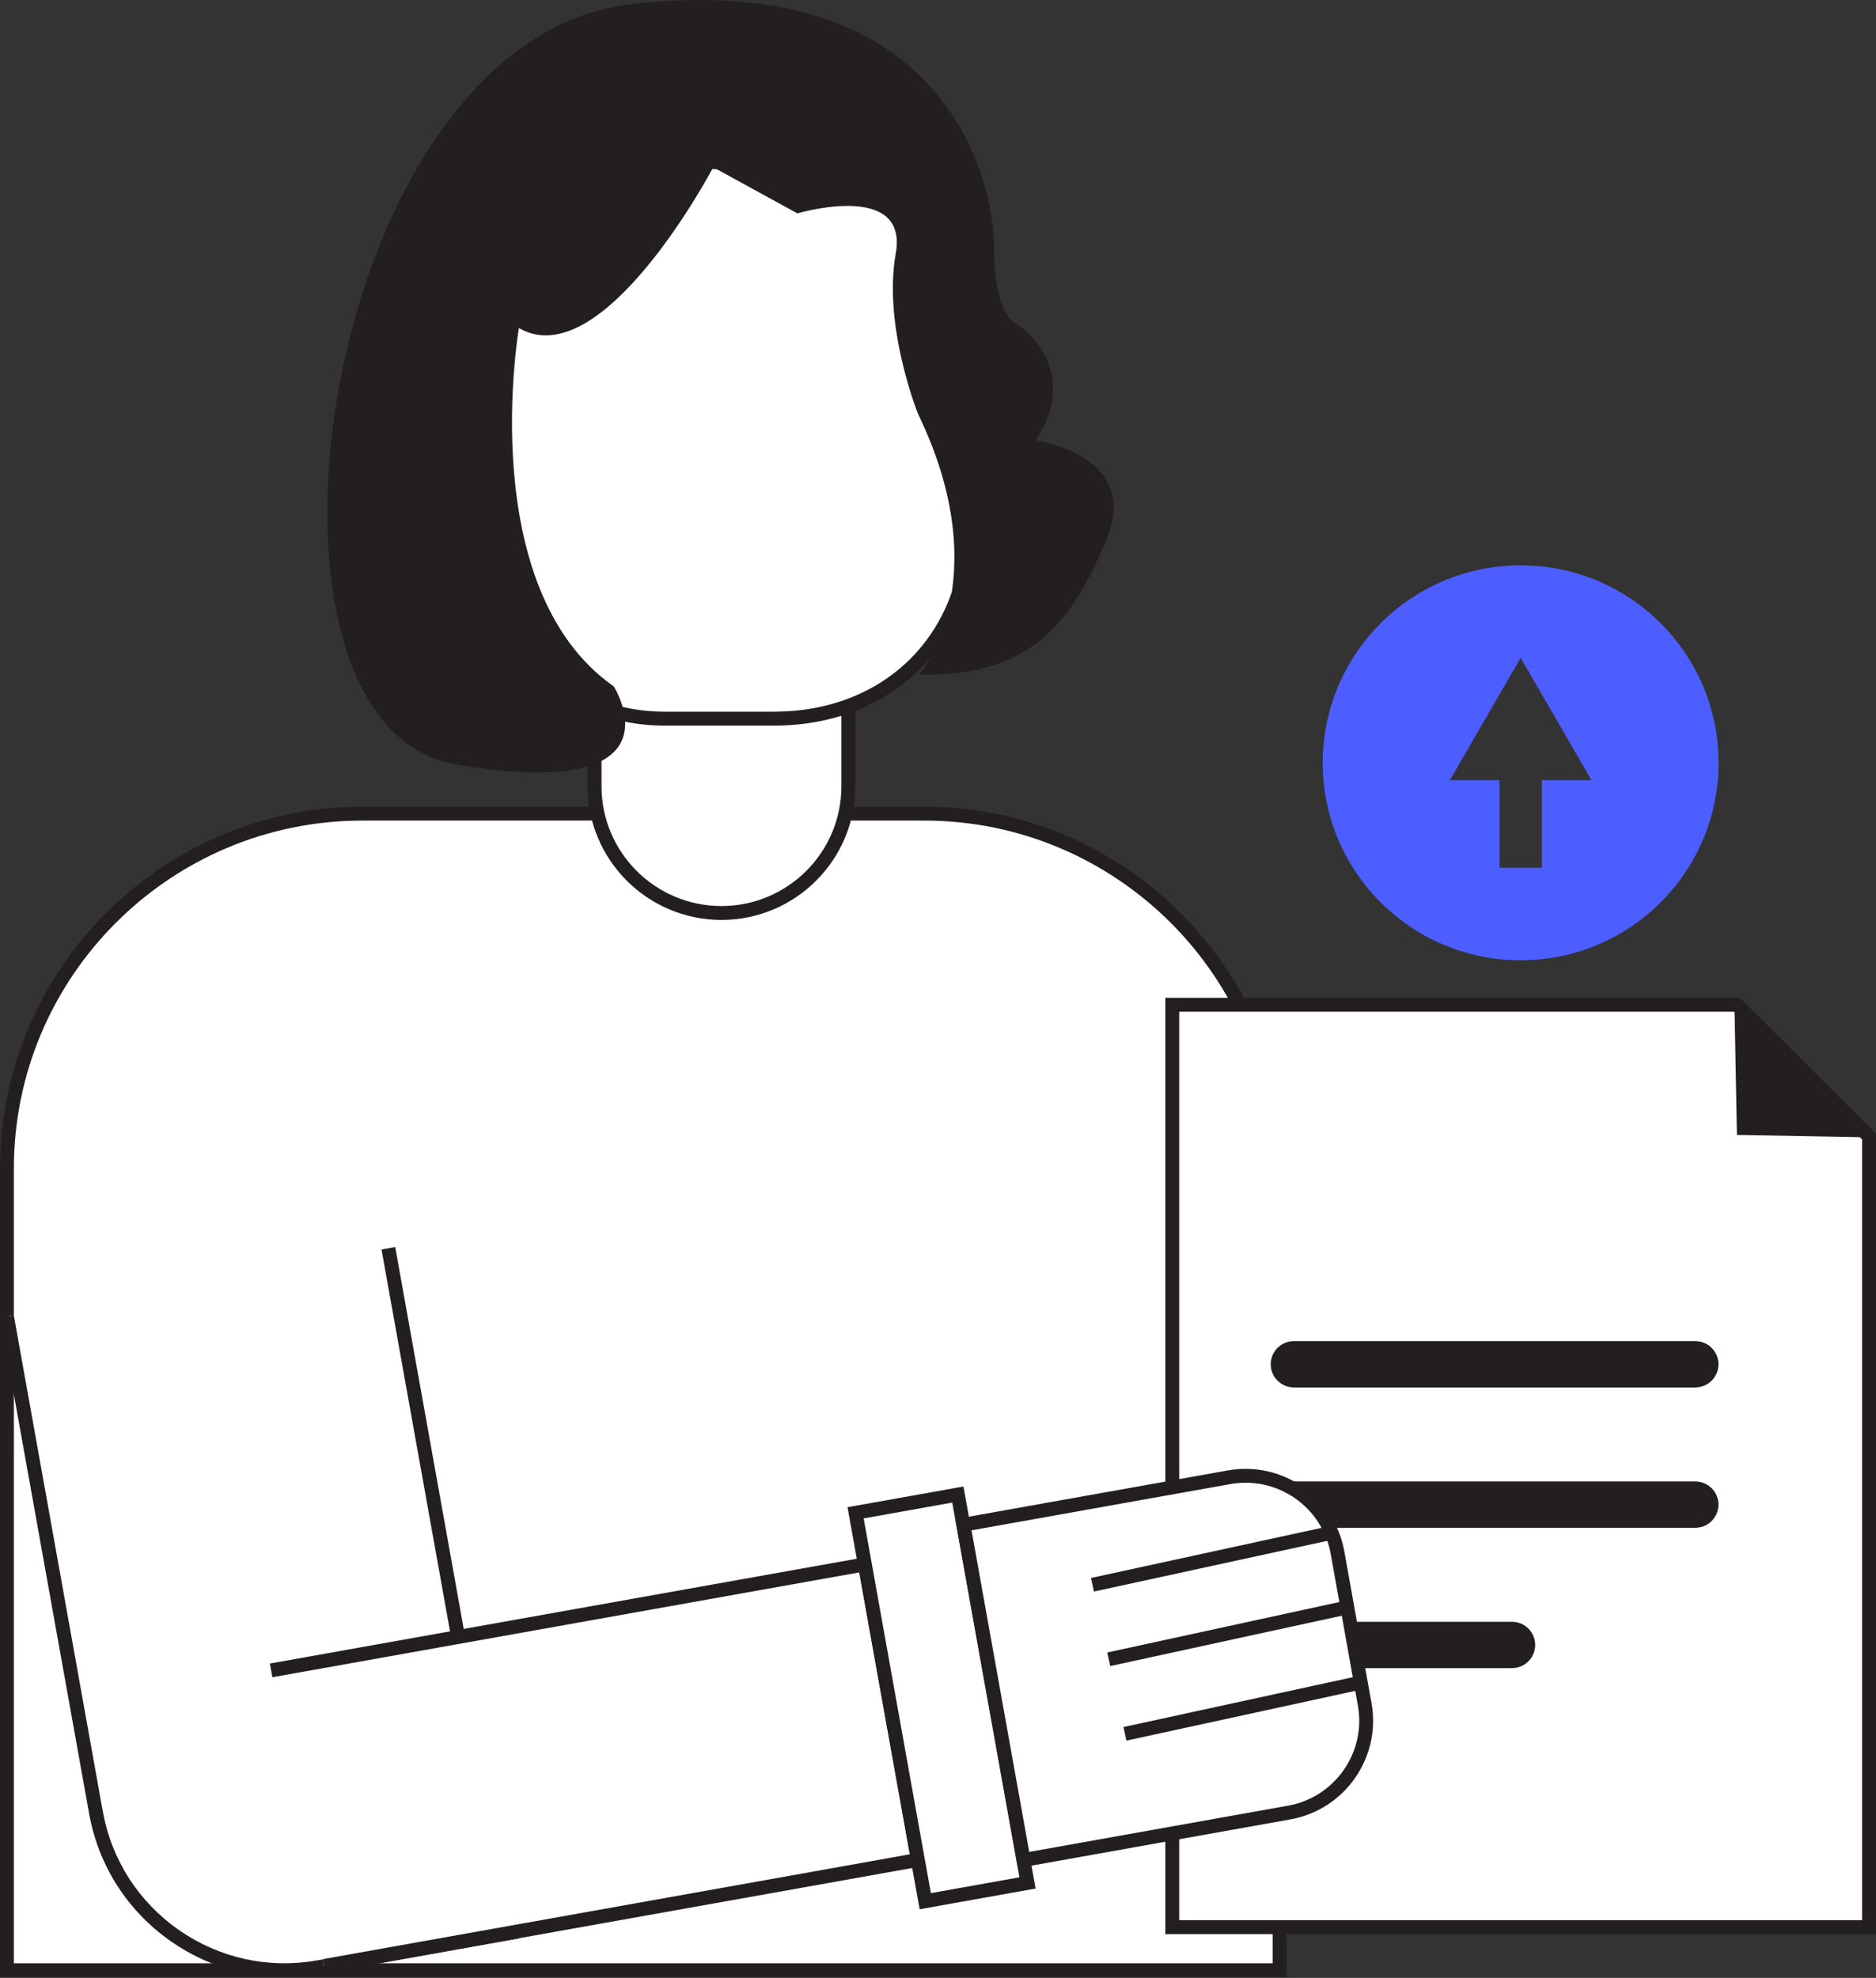
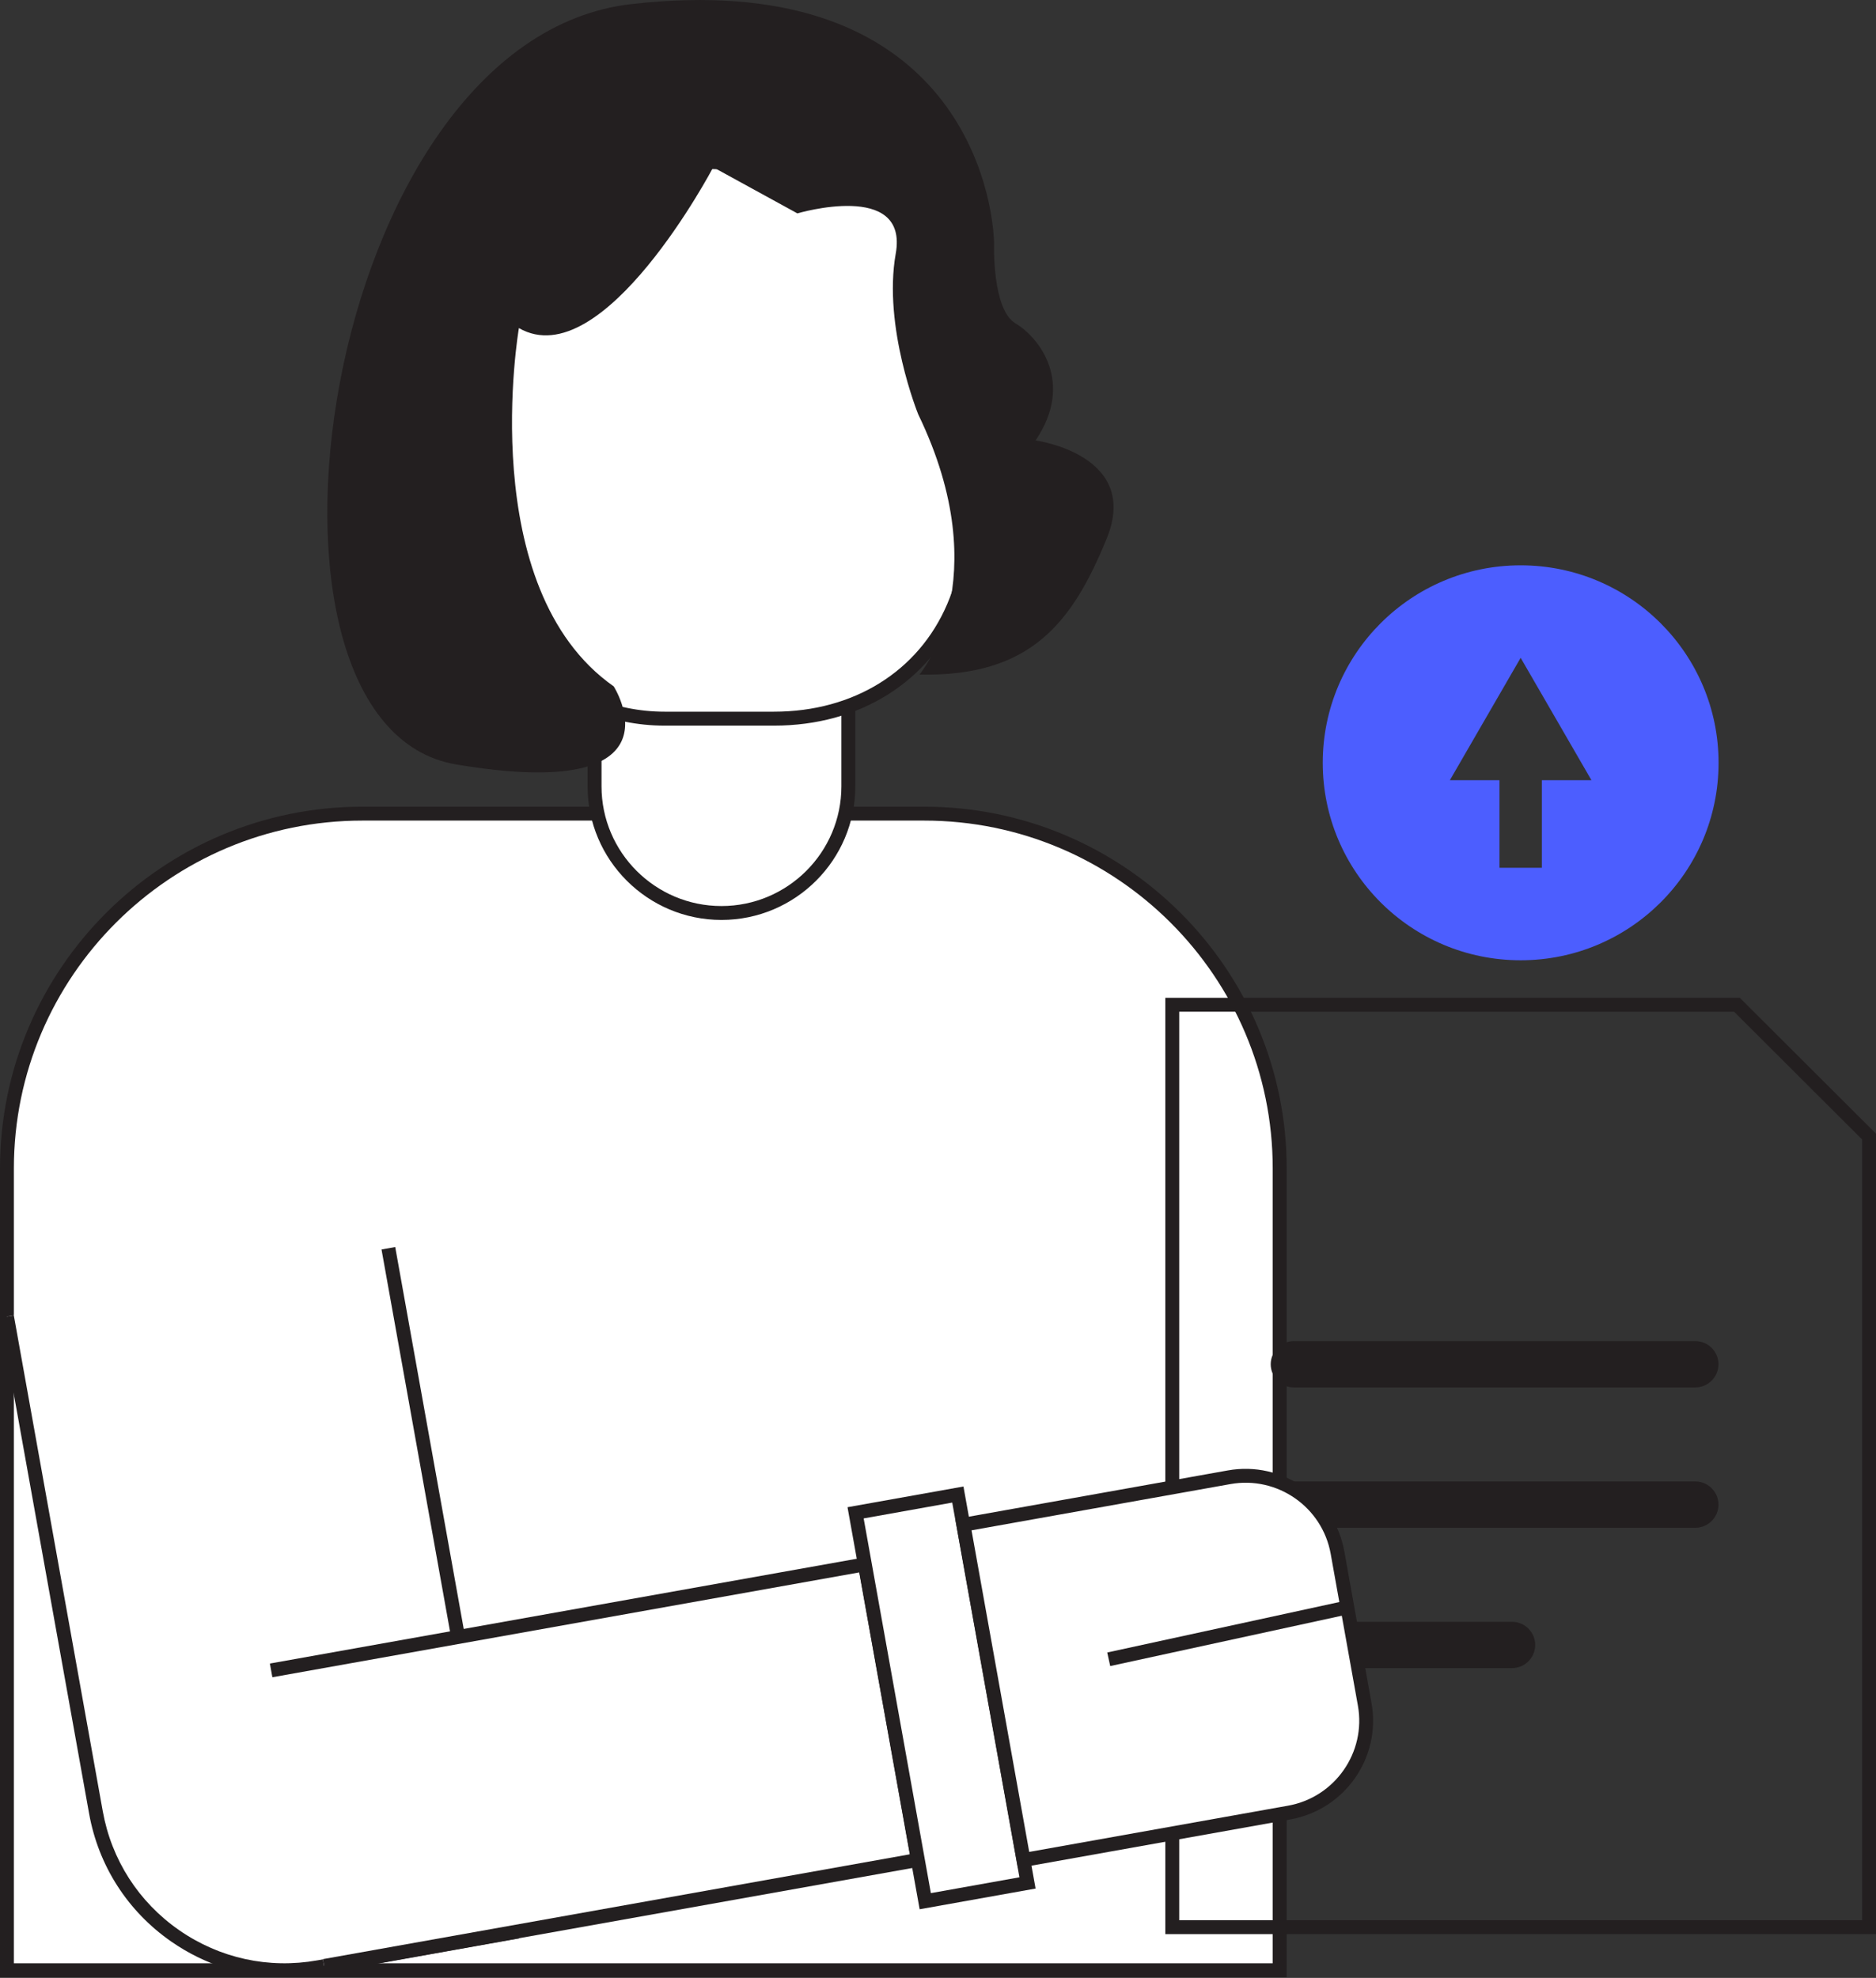
<svg xmlns="http://www.w3.org/2000/svg" width="276" height="291" viewBox="0 0 276 291" fill="none">
  <rect x="0" y="0" width="276" height="291" fill="#333333" stroke="none" />
  <g clip-path="url(#clip0_2775_3)">
    <path d="M53.331 119.706H135.969C164.833 119.706 188.275 143.094 188.275 171.907V289.875H1.025V171.907C1.025 143.101 24.46 119.706 53.331 119.706Z" fill="white" />
    <path d="M189.292 290.898H0V171.907C0 142.563 23.92 118.684 53.33 118.684H135.969C165.372 118.684 189.299 142.556 189.299 171.907V290.898H189.292ZM2.049 288.853H187.244V171.907C187.244 143.687 164.238 120.729 135.962 120.729H53.324C25.047 120.729 2.042 143.687 2.042 171.907V288.853H2.049Z" fill="#231F20" />
    <path d="M57.141 183.655L75.202 284.362L46.878 289.426C31.527 292.165 16.86 281.971 14.108 266.658L1.025 193.68" fill="white" />
    <path d="M41.845 290.898C35.925 290.898 30.148 289.099 25.19 285.65C18.778 281.194 14.49 274.508 13.111 266.835L0.014 193.864L2.028 193.503L15.118 266.474C16.402 273.616 20.39 279.831 26.351 283.974C32.312 288.117 39.537 289.698 46.693 288.417L74.014 283.538L56.13 183.833L58.145 183.471L76.39 285.187L47.055 290.428C45.314 290.741 43.573 290.891 41.838 290.891L41.845 290.898Z" fill="#231F20" />
    <path d="M39.885 245.757L127.255 230.152L135.06 273.636L47.683 289.249" fill="white" />
    <path d="M47.867 290.25L47.505 288.24L133.872 272.812L126.429 231.338L40.069 246.766L39.707 244.749L128.088 228.966L136.248 274.468L47.867 290.25Z" fill="#231F20" />
    <path d="M87.473 102.779H124.811V115.693C124.811 125.976 116.446 134.324 106.142 134.324C95.838 134.324 87.473 125.976 87.473 115.693V102.779Z" fill="white" />
    <path d="M106.142 135.346C95.284 135.346 86.448 126.528 86.448 115.693V101.757H125.835V115.693C125.835 126.528 116.999 135.346 106.142 135.346ZM88.497 103.801V115.693C88.497 125.404 96.411 133.302 106.142 133.302C115.872 133.302 123.786 125.404 123.786 115.693V103.801H88.497Z" fill="#231F20" />
-     <path d="M274.976 167.218V283.538H172.467V147.824H255.542L274.976 167.218Z" fill="white" />
    <path d="M276 284.56H171.443V146.802H255.965L276 166.796V284.56ZM173.491 282.516H273.952V167.641L255.119 148.846H173.491V282.516Z" fill="#231F20" />
-     <path d="M275.072 167.314L274.976 167.327L255.542 166.981L255.173 147.824L255.214 147.497L255.542 147.824L274.976 167.218L275.072 167.314Z" fill="#231F20" />
    <path d="M249.41 204.127H190.364C188.48 204.127 186.95 202.6 186.95 200.719C186.95 198.838 188.48 197.312 190.364 197.312H249.41C251.295 197.312 252.824 198.838 252.824 200.719C252.824 202.6 251.295 204.127 249.41 204.127Z" fill="#231F20" />
    <path d="M249.41 224.775H190.364C188.48 224.775 186.95 223.249 186.95 221.368C186.95 219.487 188.48 217.96 190.364 217.96H249.41C251.295 217.96 252.824 219.487 252.824 221.368C252.824 223.249 251.295 224.775 249.41 224.775Z" fill="#231F20" />
    <path d="M222.444 245.423H190.364C188.48 245.423 186.95 243.897 186.95 242.016C186.95 240.135 188.48 238.609 190.364 238.609H222.444C224.329 238.609 225.859 240.135 225.859 242.016C225.859 243.897 224.329 245.423 222.444 245.423Z" fill="#231F20" />
    <path d="M125.872 222.564L136.122 279.703L151.165 277.016L140.915 219.877L125.872 222.564Z" fill="white" />
    <path d="M135.299 280.901L124.688 221.749L141.745 218.703L152.357 277.854L135.299 280.901ZM127.064 223.398L136.952 278.529L149.98 276.198L140.093 221.068L127.064 223.398Z" fill="#231F20" />
    <path d="M141.746 224.313L180.832 217.329C188.3 215.995 195.441 220.964 196.777 228.41L200.782 250.734C202.119 258.187 197.14 265.314 189.679 266.647L150.593 273.63L141.745 224.306L141.746 224.313Z" fill="white" />
    <path d="M149.762 274.836L140.55 223.501L180.64 216.338C188.65 214.901 196.346 220.25 197.78 228.25L201.781 250.575C203.215 258.576 197.862 266.249 189.845 267.68L149.755 274.842L149.762 274.836ZM142.933 225.15L151.421 272.464L189.497 265.663C196.4 264.43 201.01 257.819 199.774 250.93L195.772 228.605C194.536 221.715 187.919 217.108 181.009 218.349L142.933 225.15Z" fill="#231F20" />
-     <path d="M195.687 224.513L160.506 232.161L160.942 234.159L196.123 226.51L195.687 224.513Z" fill="#231F20" />
    <path d="M198.081 235.475L162.899 243.124L163.335 245.121L198.517 237.472L198.081 235.475Z" fill="#231F20" />
-     <path d="M200.467 246.444L165.285 254.093L165.721 256.09L200.903 248.441L200.467 246.444Z" fill="#231F20" />
    <path d="M113.872 105.736H97.778C82.147 105.736 69.474 93.088 69.474 77.49V22.972L131.517 24.54L141.801 71.731C143.078 77.605 142.668 83.773 140.292 89.299C135.969 99.371 126.389 105.736 113.872 105.736Z" fill="white" />
    <path d="M113.872 106.759H97.777C81.608 106.759 68.449 93.627 68.449 77.49V21.923L69.501 21.95L132.35 23.538L142.804 71.513C144.177 77.823 143.637 84.113 141.241 89.701C136.659 100.38 126.43 106.759 113.879 106.759H113.872ZM70.498 24.015V77.483C70.498 92.495 82.734 104.707 97.777 104.707H113.872C125.576 104.707 135.102 98.792 139.349 88.891C141.582 83.691 142.081 77.83 140.797 71.942L130.684 25.535L70.491 24.008L70.498 24.015Z" fill="#231F20" />
    <path d="M76.343 48.268C76.343 48.268 69.719 86.546 90.293 100.987C90.293 100.987 101.28 118.214 67.104 112.469C32.927 106.724 47.048 5.82 92.902 0.6C138.755 -4.62 145.904 25.828 146.253 35.743C146.253 35.743 145.904 45.488 149.394 47.573C152.883 49.658 158.114 56.276 152.357 64.801C152.357 64.801 167.871 66.886 162.818 79.241C157.765 91.596 151.661 99.596 135.272 99.249C135.272 99.249 146.956 85.504 135.095 60.971C135.095 60.971 129.864 48.098 131.783 37.31C133.702 26.523 117.313 31.395 117.313 31.395L104.933 24.608C104.933 24.608 88.723 55.403 76.343 48.268Z" fill="#231F20" />
    <path d="M223.721 83.173C207.64 83.173 194.605 96.182 194.605 112.231C194.605 128.279 207.64 141.282 223.721 141.282C239.802 141.282 252.838 128.273 252.838 112.231C252.838 96.189 239.802 83.173 223.721 83.173ZM226.842 114.786V127.673H220.601V114.786H213.308L223.721 96.782L234.135 114.786H226.842Z" fill="#4C5EFF" />
  </g>
  <defs>
    <clipPath id="clip0_2775_3">
      <rect width="276" height="290.898" fill="white" />
    </clipPath>
  </defs>
</svg>